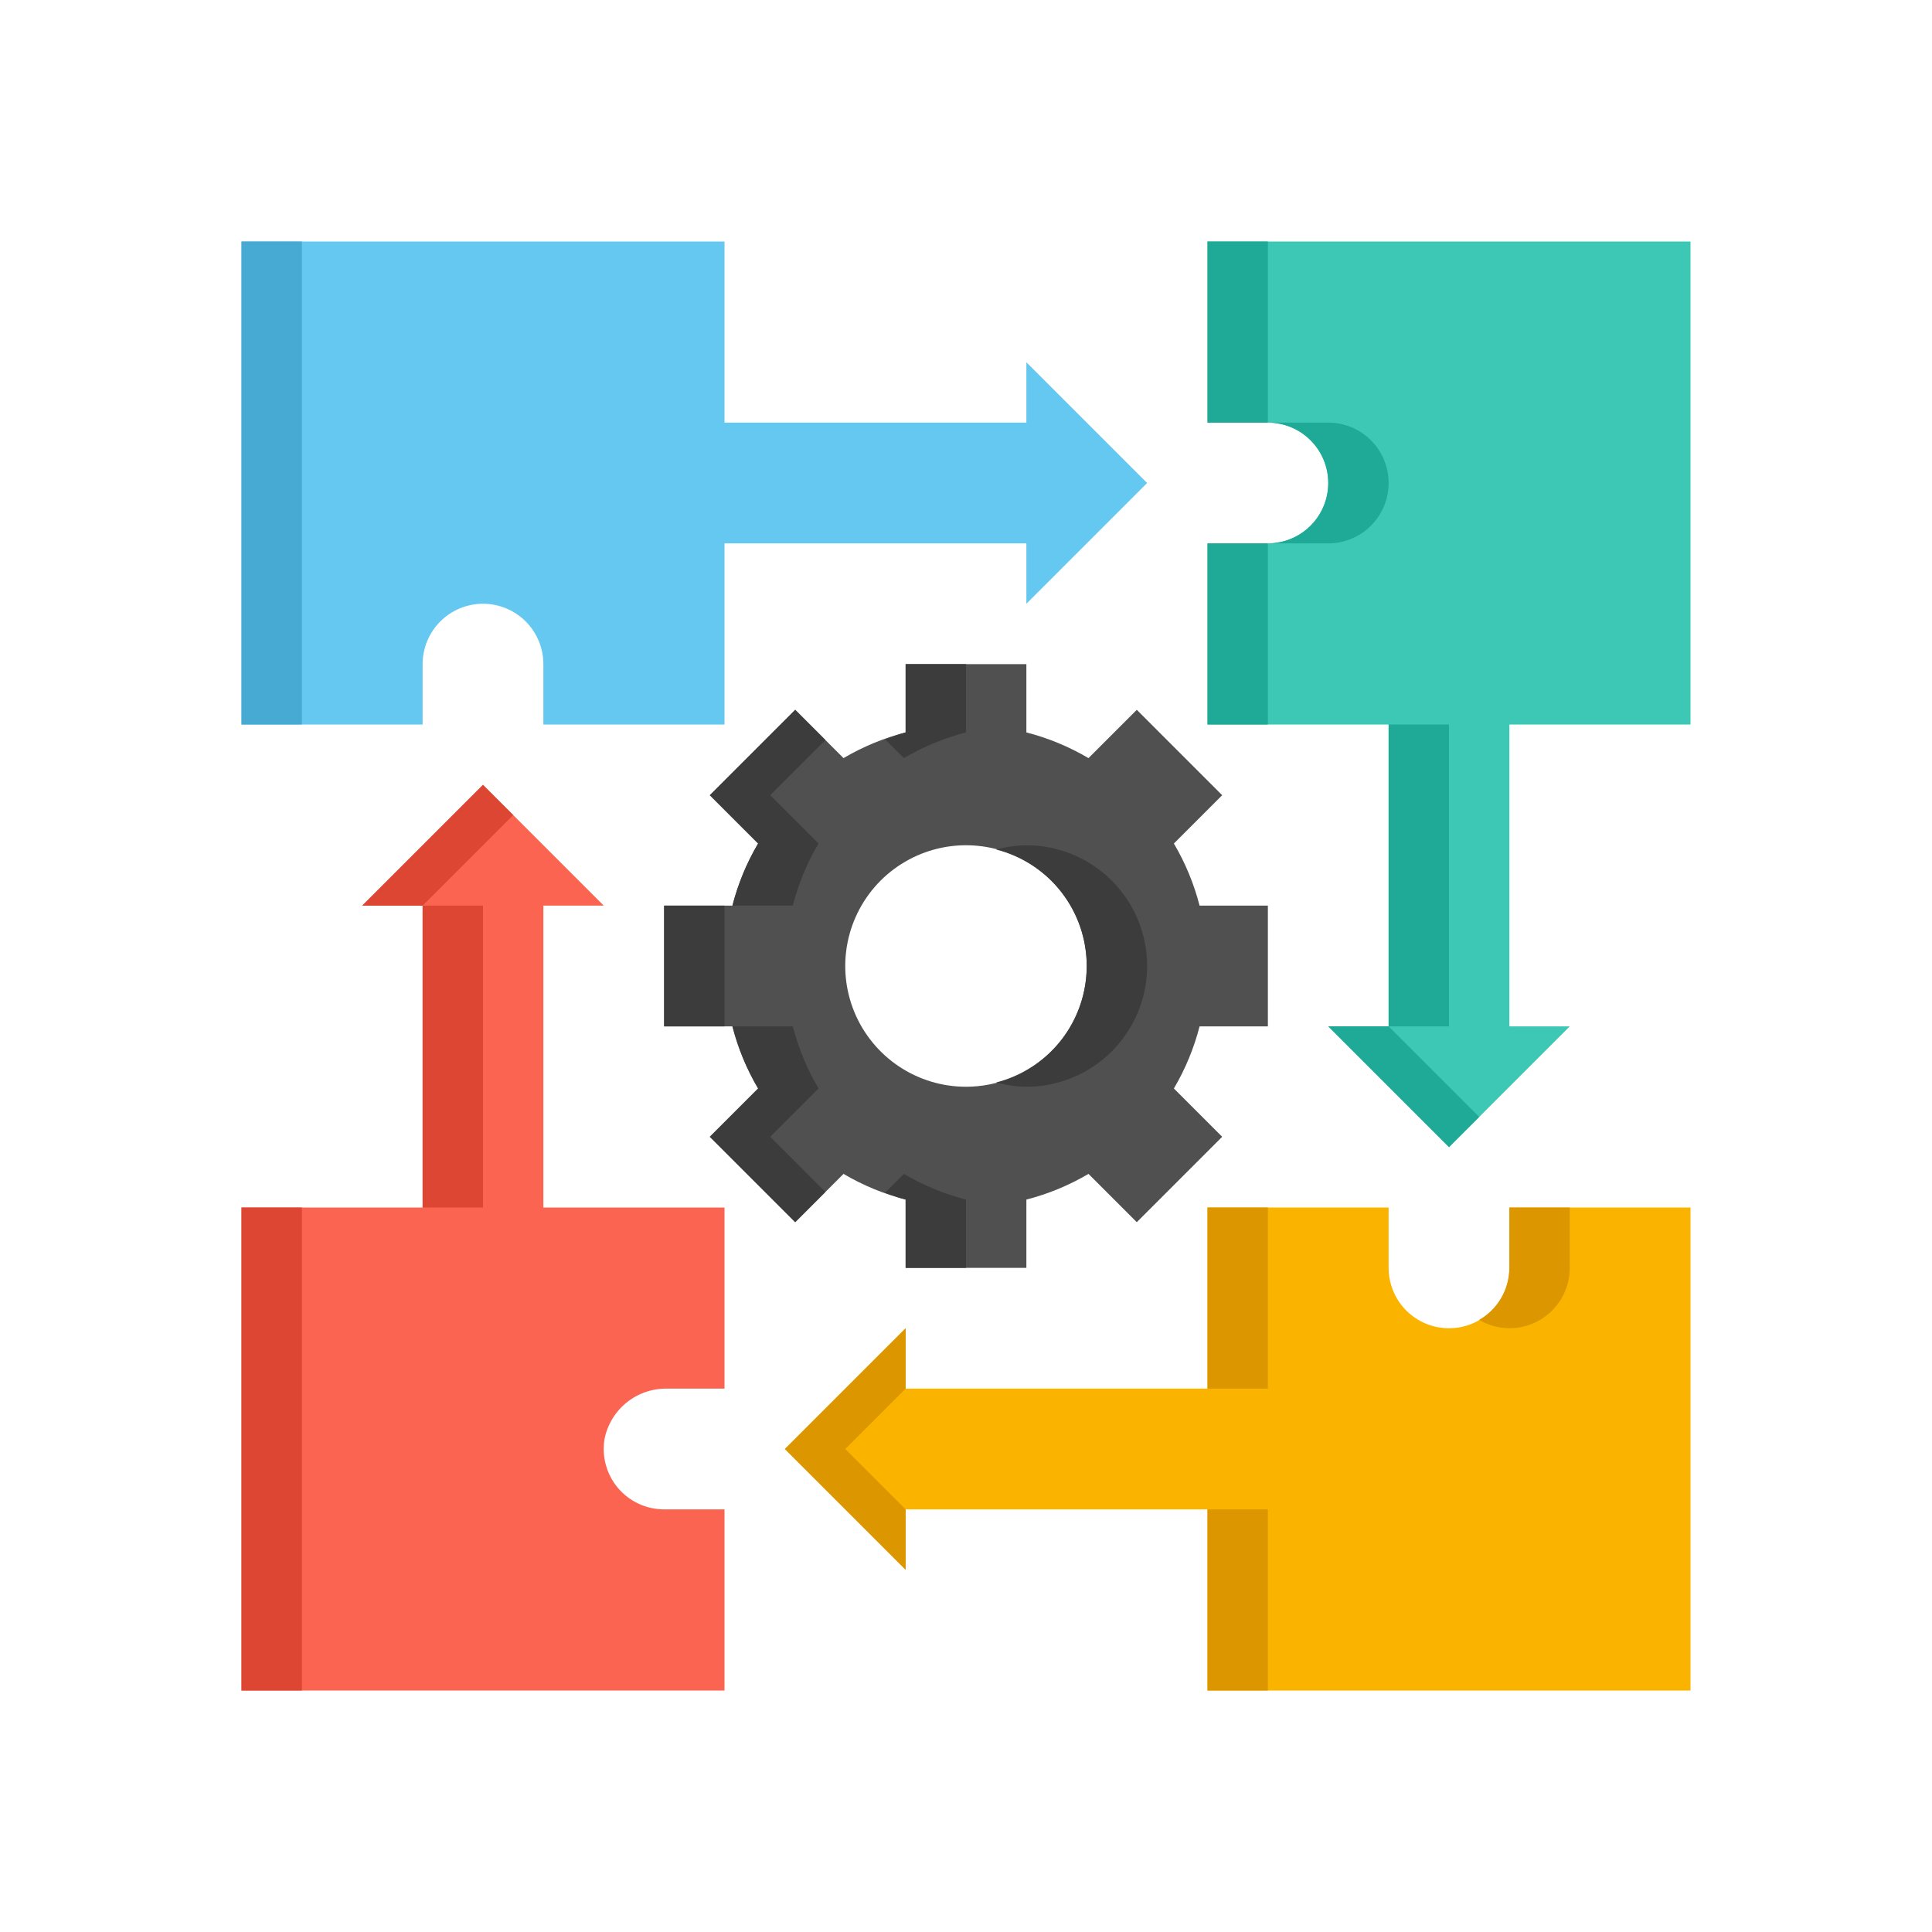
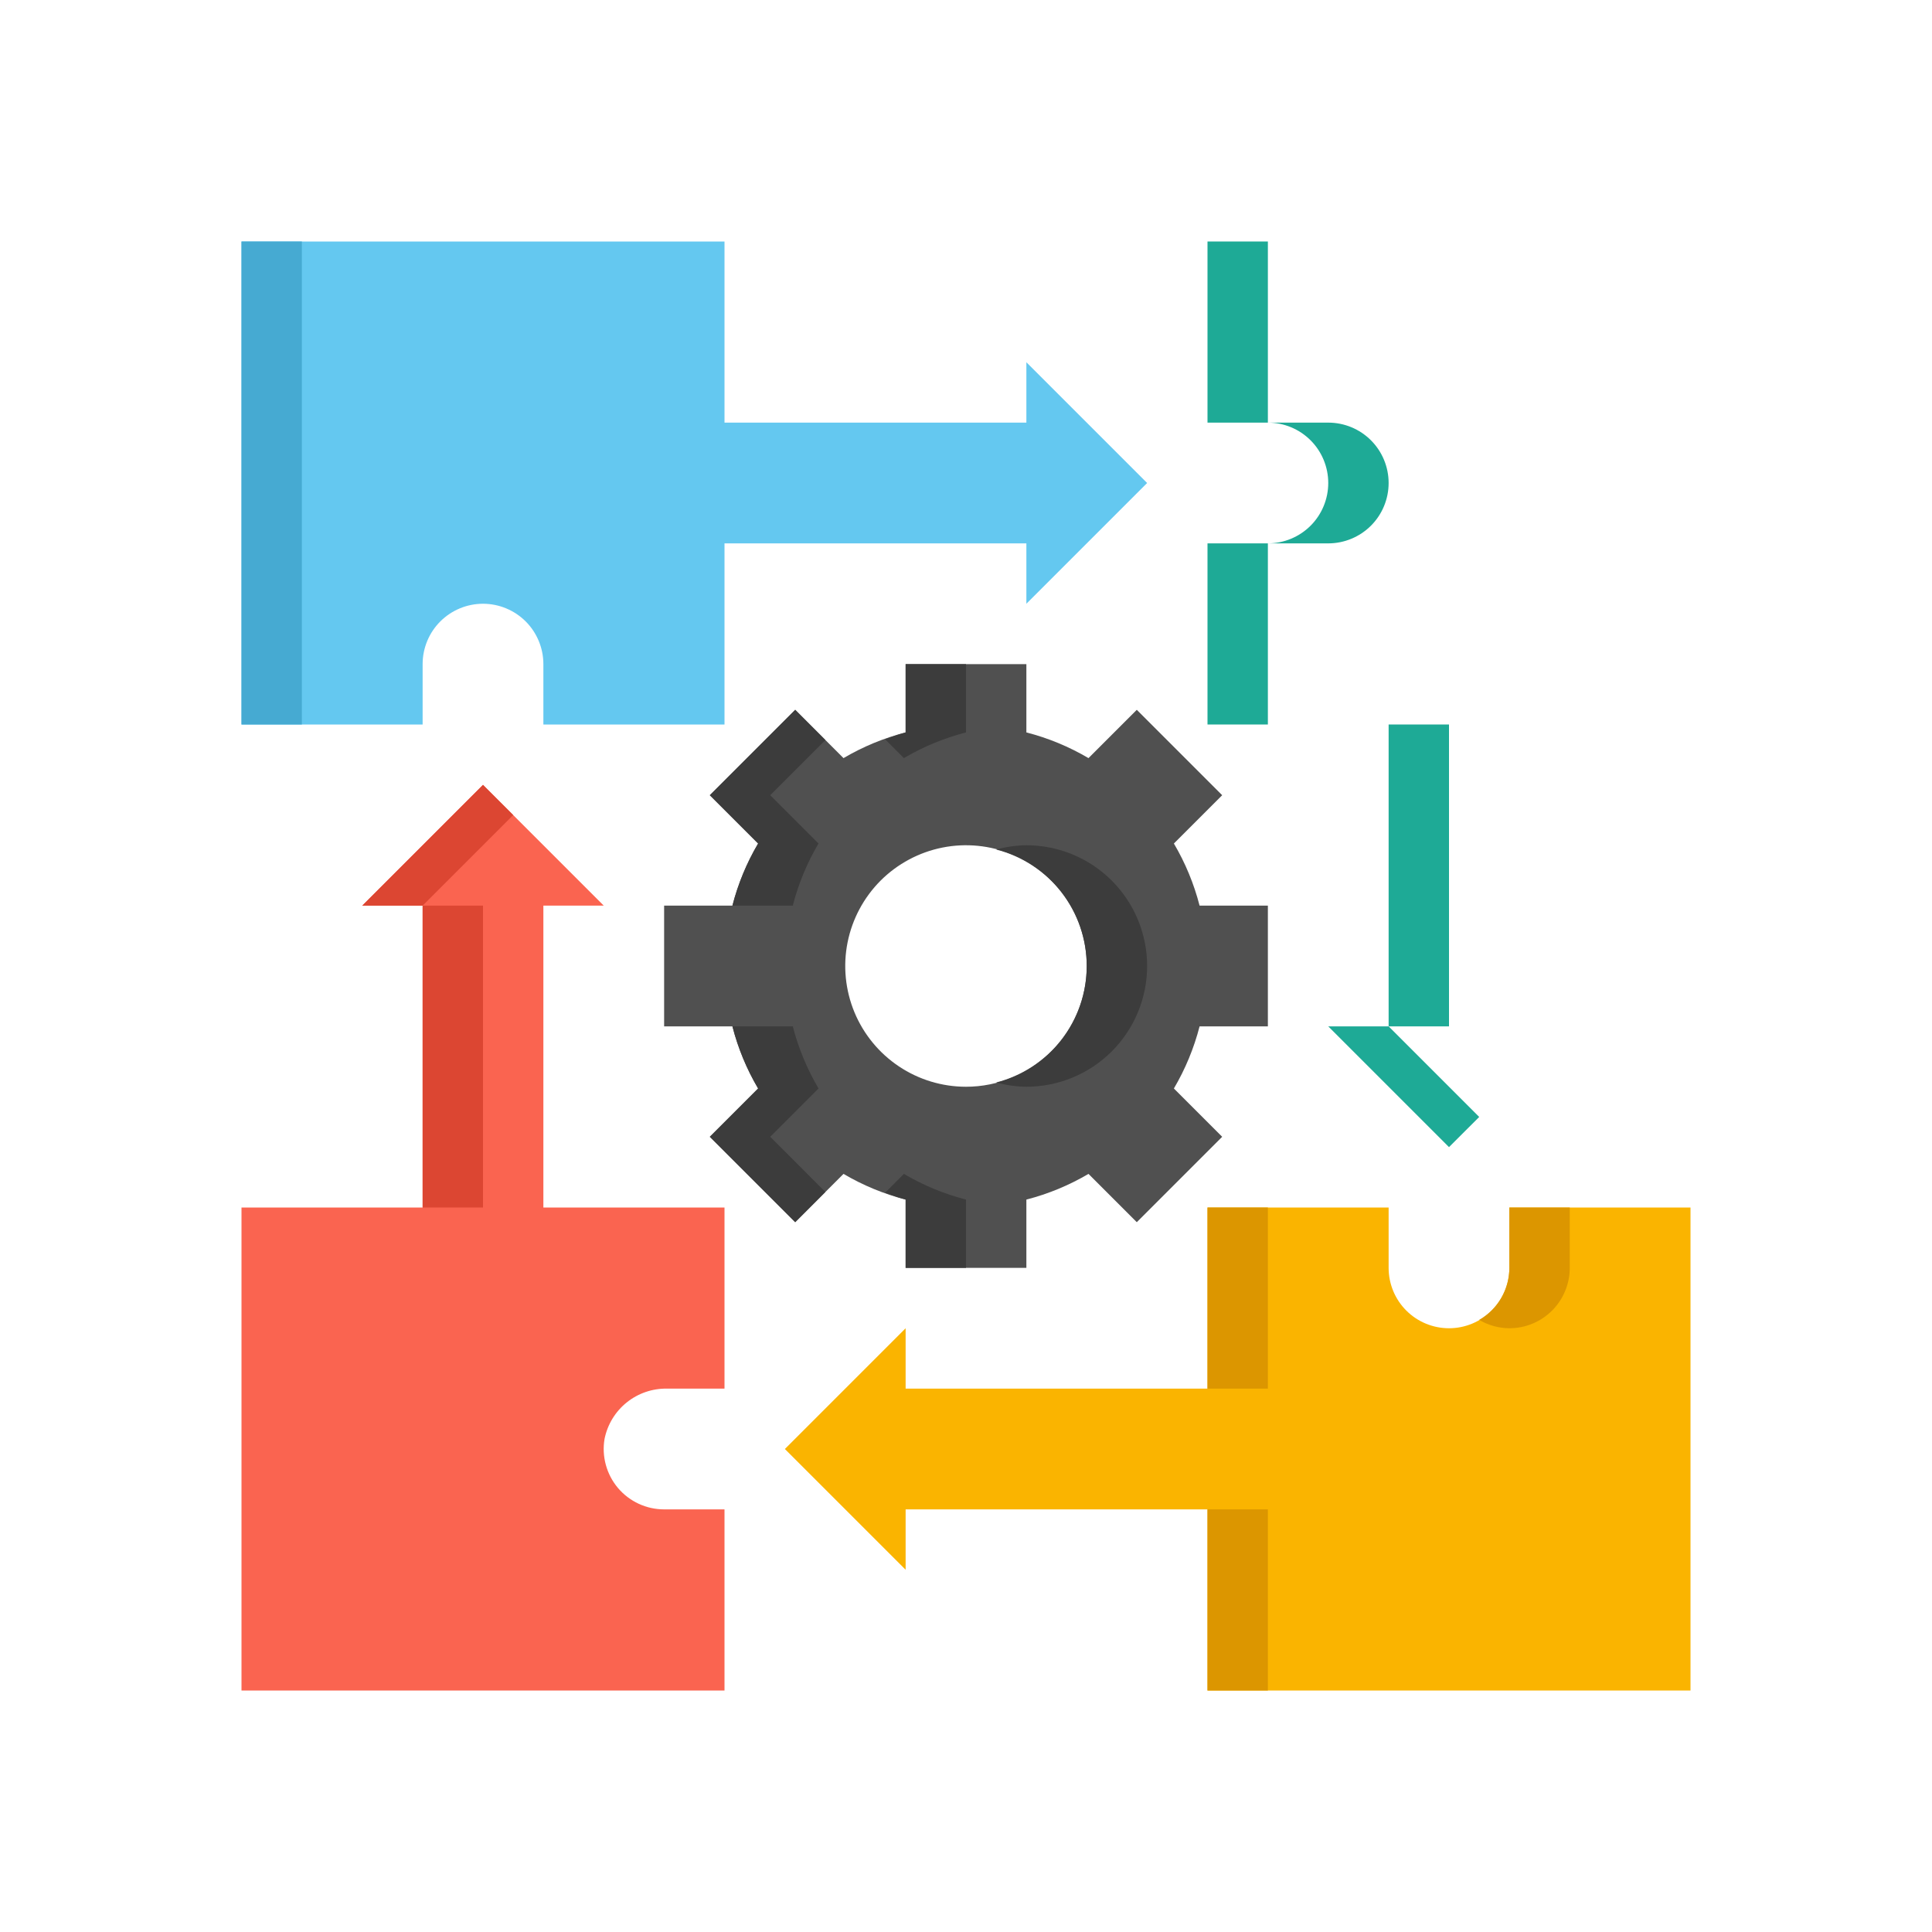
<svg xmlns="http://www.w3.org/2000/svg" width="60" height="60" viewBox="0 0 60 60" fill="none">
  <path d="M35.625 15L31.875 11.25V13.125H22.5V7.5H7.5V22.5H13.125V20.625C13.125 20.128 13.322 19.651 13.674 19.299C14.026 18.948 14.503 18.75 15 18.75C15.497 18.75 15.974 18.948 16.326 19.299C16.677 19.651 16.875 20.128 16.875 20.625V22.5H22.5V16.875H31.875V18.75L35.625 15Z" fill="#64C8F0" />
-   <path d="M52.5 22.5V7.5H37.5V13.125H39.375C39.872 13.125 40.349 13.322 40.701 13.674C41.053 14.026 41.25 14.503 41.25 15C41.25 15.497 41.053 15.974 40.701 16.326C40.349 16.677 39.872 16.875 39.375 16.875H37.5V22.5H43.125V31.875H41.25L45 35.625L48.75 31.875H46.875V22.5H52.5Z" fill="#3CC8B4" />
  <path d="M46.875 37.5V39.375C46.875 39.872 46.678 40.349 46.326 40.701C45.974 41.053 45.497 41.25 45 41.25C44.503 41.25 44.026 41.053 43.674 40.701C43.322 40.349 43.125 39.872 43.125 39.375V37.5H37.5V43.125H28.125V41.25L24.375 45L28.125 48.75V46.875H37.5V52.5H52.5V37.5H46.875Z" fill="#FAB400" />
-   <path d="M28.125 43.125V41.25L24.375 45L28.125 48.75V46.875L26.25 45L28.125 43.125Z" fill="#DC9600" />
  <path d="M20.725 43.125H22.5V37.5H16.875V28.125H18.75L15 24.375L11.25 28.125H13.125V37.5H7.5V52.5H22.5V46.875H20.625C20.352 46.875 20.082 46.816 19.835 46.701C19.587 46.586 19.367 46.418 19.191 46.21C19.015 46.001 18.887 45.757 18.815 45.493C18.743 45.23 18.729 44.954 18.775 44.685C18.866 44.237 19.11 43.836 19.467 43.551C19.823 43.266 20.269 43.115 20.725 43.125Z" fill="#FA6450" />
  <path d="M37.5 7.5H39.375V13.125H37.5V7.5Z" fill="#1EAA96" />
  <path d="M37.5 16.875H39.375V22.5H37.5V16.875Z" fill="#1EAA96" />
  <path d="M43.125 15C43.125 14.503 42.928 14.026 42.576 13.674C42.224 13.322 41.747 13.125 41.25 13.125H39.375C39.872 13.125 40.349 13.322 40.701 13.674C41.053 14.026 41.25 14.503 41.25 15C41.25 15.497 41.053 15.974 40.701 16.326C40.349 16.677 39.872 16.875 39.375 16.875H41.25C41.747 16.875 42.224 16.677 42.576 16.326C42.928 15.974 43.125 15.497 43.125 15Z" fill="#1EAA96" />
  <path d="M46.875 41.25C47.372 41.25 47.849 41.053 48.201 40.701C48.553 40.349 48.75 39.872 48.75 39.375V37.5H46.875V39.375C46.874 39.703 46.787 40.025 46.623 40.308C46.458 40.592 46.222 40.827 45.938 40.99C46.221 41.158 46.545 41.248 46.875 41.25Z" fill="#DC9600" />
  <path d="M37.5 37.5H39.375V43.125H37.5V37.5Z" fill="#DC9600" />
  <path d="M37.5 46.875H39.375V52.5H37.5V46.875Z" fill="#DC9600" />
  <path d="M7.5 7.5H9.375V22.5H7.5V7.5Z" fill="#46AAD2" />
-   <path d="M7.5 37.5H9.375V52.5H7.5V37.5Z" fill="#DC4632" />
  <path d="M15.938 25.312L15 24.375L11.25 28.125H13.125L15.938 25.312Z" fill="#DC4632" />
  <path d="M13.125 28.125H15V37.5H13.125V28.125Z" fill="#DC4632" />
  <path d="M43.125 22.5H45V31.875H43.125V22.5Z" fill="#1EAA96" />
  <path d="M43.125 31.875H41.25L45 35.625L45.938 34.688L43.125 31.875Z" fill="#1EAA96" />
  <path d="M39.375 31.875V28.125H37.254C37.08 27.448 36.811 26.798 36.456 26.196L37.956 24.696L35.304 22.044L33.804 23.544C33.202 23.189 32.552 22.92 31.875 22.746V20.625H28.125V22.746C27.448 22.92 26.798 23.189 26.196 23.544L24.696 22.044L22.044 24.696L23.544 26.196C23.189 26.798 22.92 27.448 22.746 28.125H20.625V31.875H22.746C22.92 32.552 23.189 33.202 23.544 33.804L22.044 35.304L24.696 37.956L26.196 36.456C26.798 36.811 27.448 37.08 28.125 37.254V39.375H31.875V37.254C32.552 37.08 33.202 36.811 33.804 36.456L35.304 37.956L37.956 35.304L36.456 33.804C36.811 33.202 37.08 32.552 37.254 31.875H39.375ZM30 33.75C29.258 33.75 28.533 33.53 27.917 33.118C27.3 32.706 26.819 32.12 26.535 31.435C26.252 30.75 26.177 29.996 26.322 29.268C26.467 28.541 26.824 27.873 27.348 27.348C27.873 26.824 28.541 26.467 29.268 26.322C29.996 26.177 30.75 26.252 31.435 26.535C32.12 26.819 32.706 27.3 33.118 27.917C33.53 28.533 33.75 29.258 33.75 30C33.75 30.995 33.355 31.948 32.652 32.652C31.948 33.355 30.995 33.75 30 33.75Z" fill="#505050" />
  <path d="M28.071 23.544C28.673 23.189 29.323 22.92 30 22.746V20.625H28.125V22.746C27.906 22.803 27.698 22.884 27.486 22.959L28.071 23.544Z" fill="#3C3C3C" />
  <path d="M28.071 36.456L27.486 37.041C27.698 37.116 27.906 37.197 28.125 37.254V39.375H30V37.254C29.323 37.08 28.673 36.811 28.071 36.456Z" fill="#3C3C3C" />
  <path d="M31.875 26.25C31.558 26.254 31.243 26.299 30.938 26.383C31.741 26.588 32.454 27.054 32.964 27.709C33.473 28.364 33.749 29.17 33.749 30C33.749 30.83 33.473 31.636 32.964 32.291C32.454 32.946 31.741 33.412 30.938 33.617C31.243 33.701 31.558 33.746 31.875 33.75C32.87 33.75 33.823 33.355 34.527 32.652C35.23 31.948 35.625 30.995 35.625 30C35.625 29.005 35.23 28.052 34.527 27.348C33.823 26.645 32.87 26.25 31.875 26.25Z" fill="#3C3C3C" />
  <path d="M22.746 28.125H24.621C24.795 27.448 25.064 26.798 25.419 26.196L23.919 24.696L25.633 22.982L24.696 22.044L22.044 24.696L23.544 26.196C23.189 26.798 22.92 27.448 22.746 28.125Z" fill="#3C3C3C" />
  <path d="M23.92 35.303L25.42 33.803C25.065 33.201 24.796 32.552 24.621 31.875H22.746C22.92 32.552 23.189 33.202 23.544 33.804L22.044 35.304L24.696 37.956L25.633 37.018L23.92 35.303Z" fill="#3C3C3C" />
-   <path d="M20.625 28.125H22.5V31.875H20.625V28.125Z" fill="#3C3C3C" />
</svg>